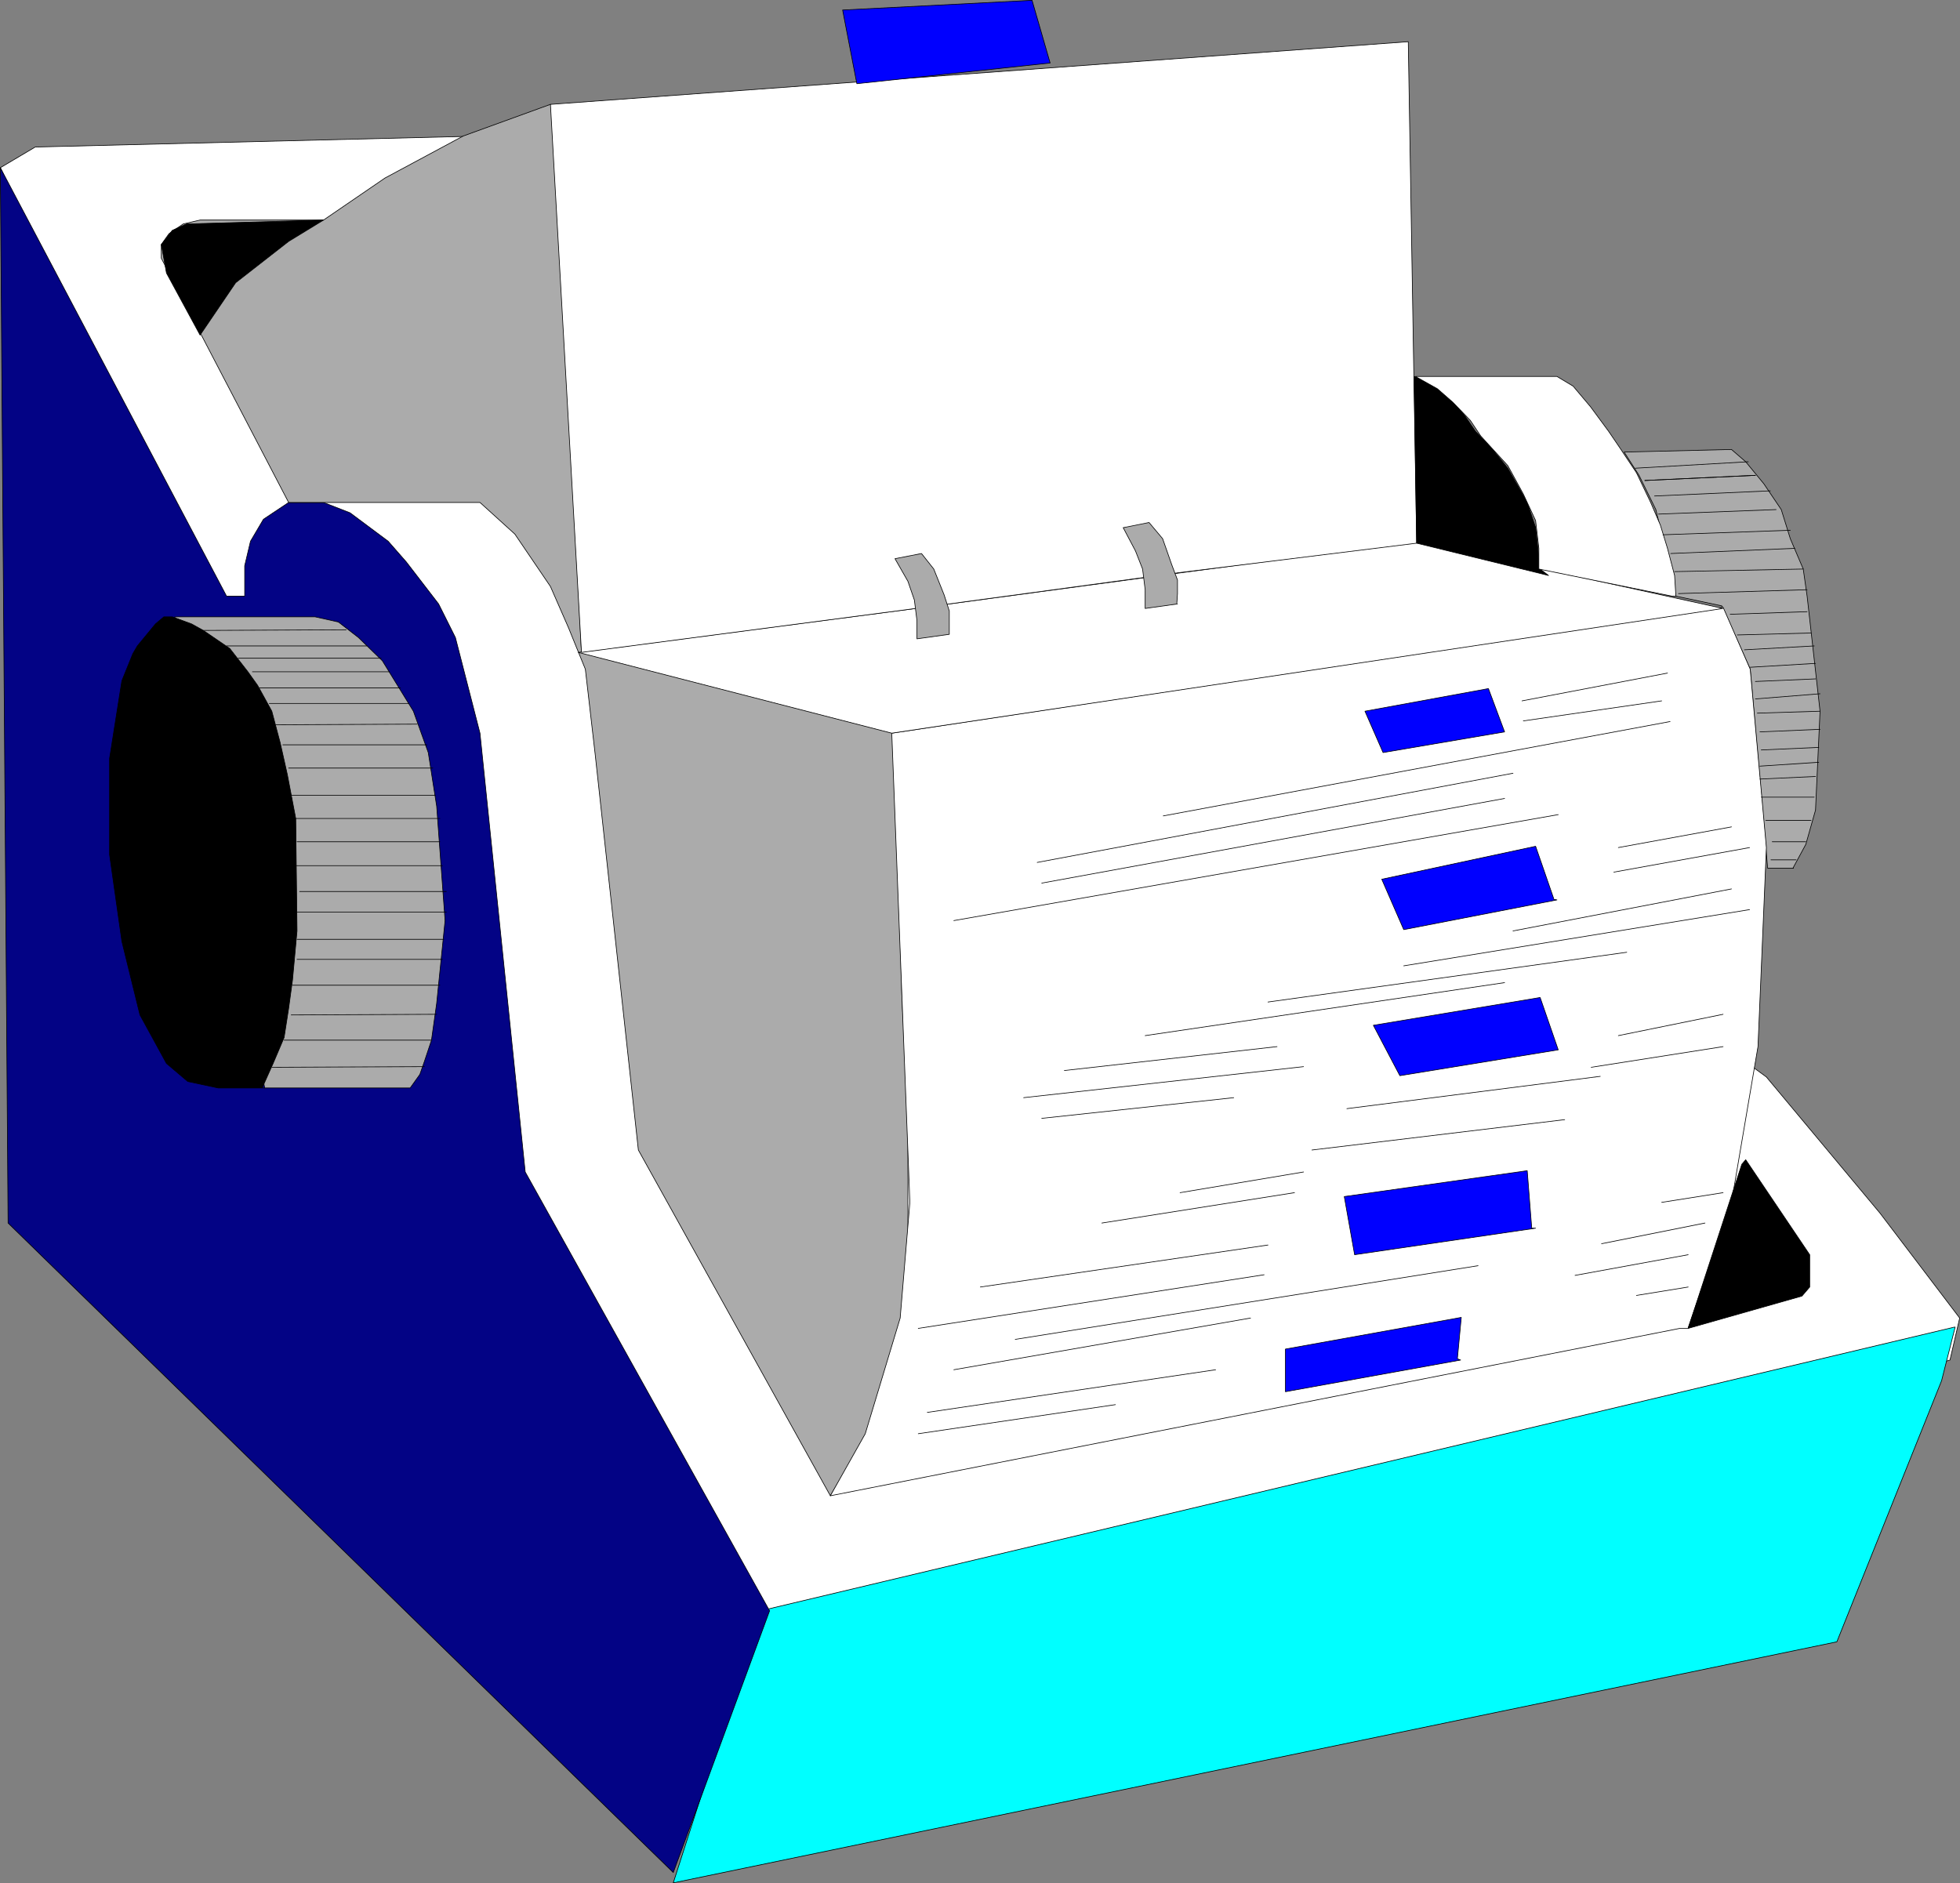
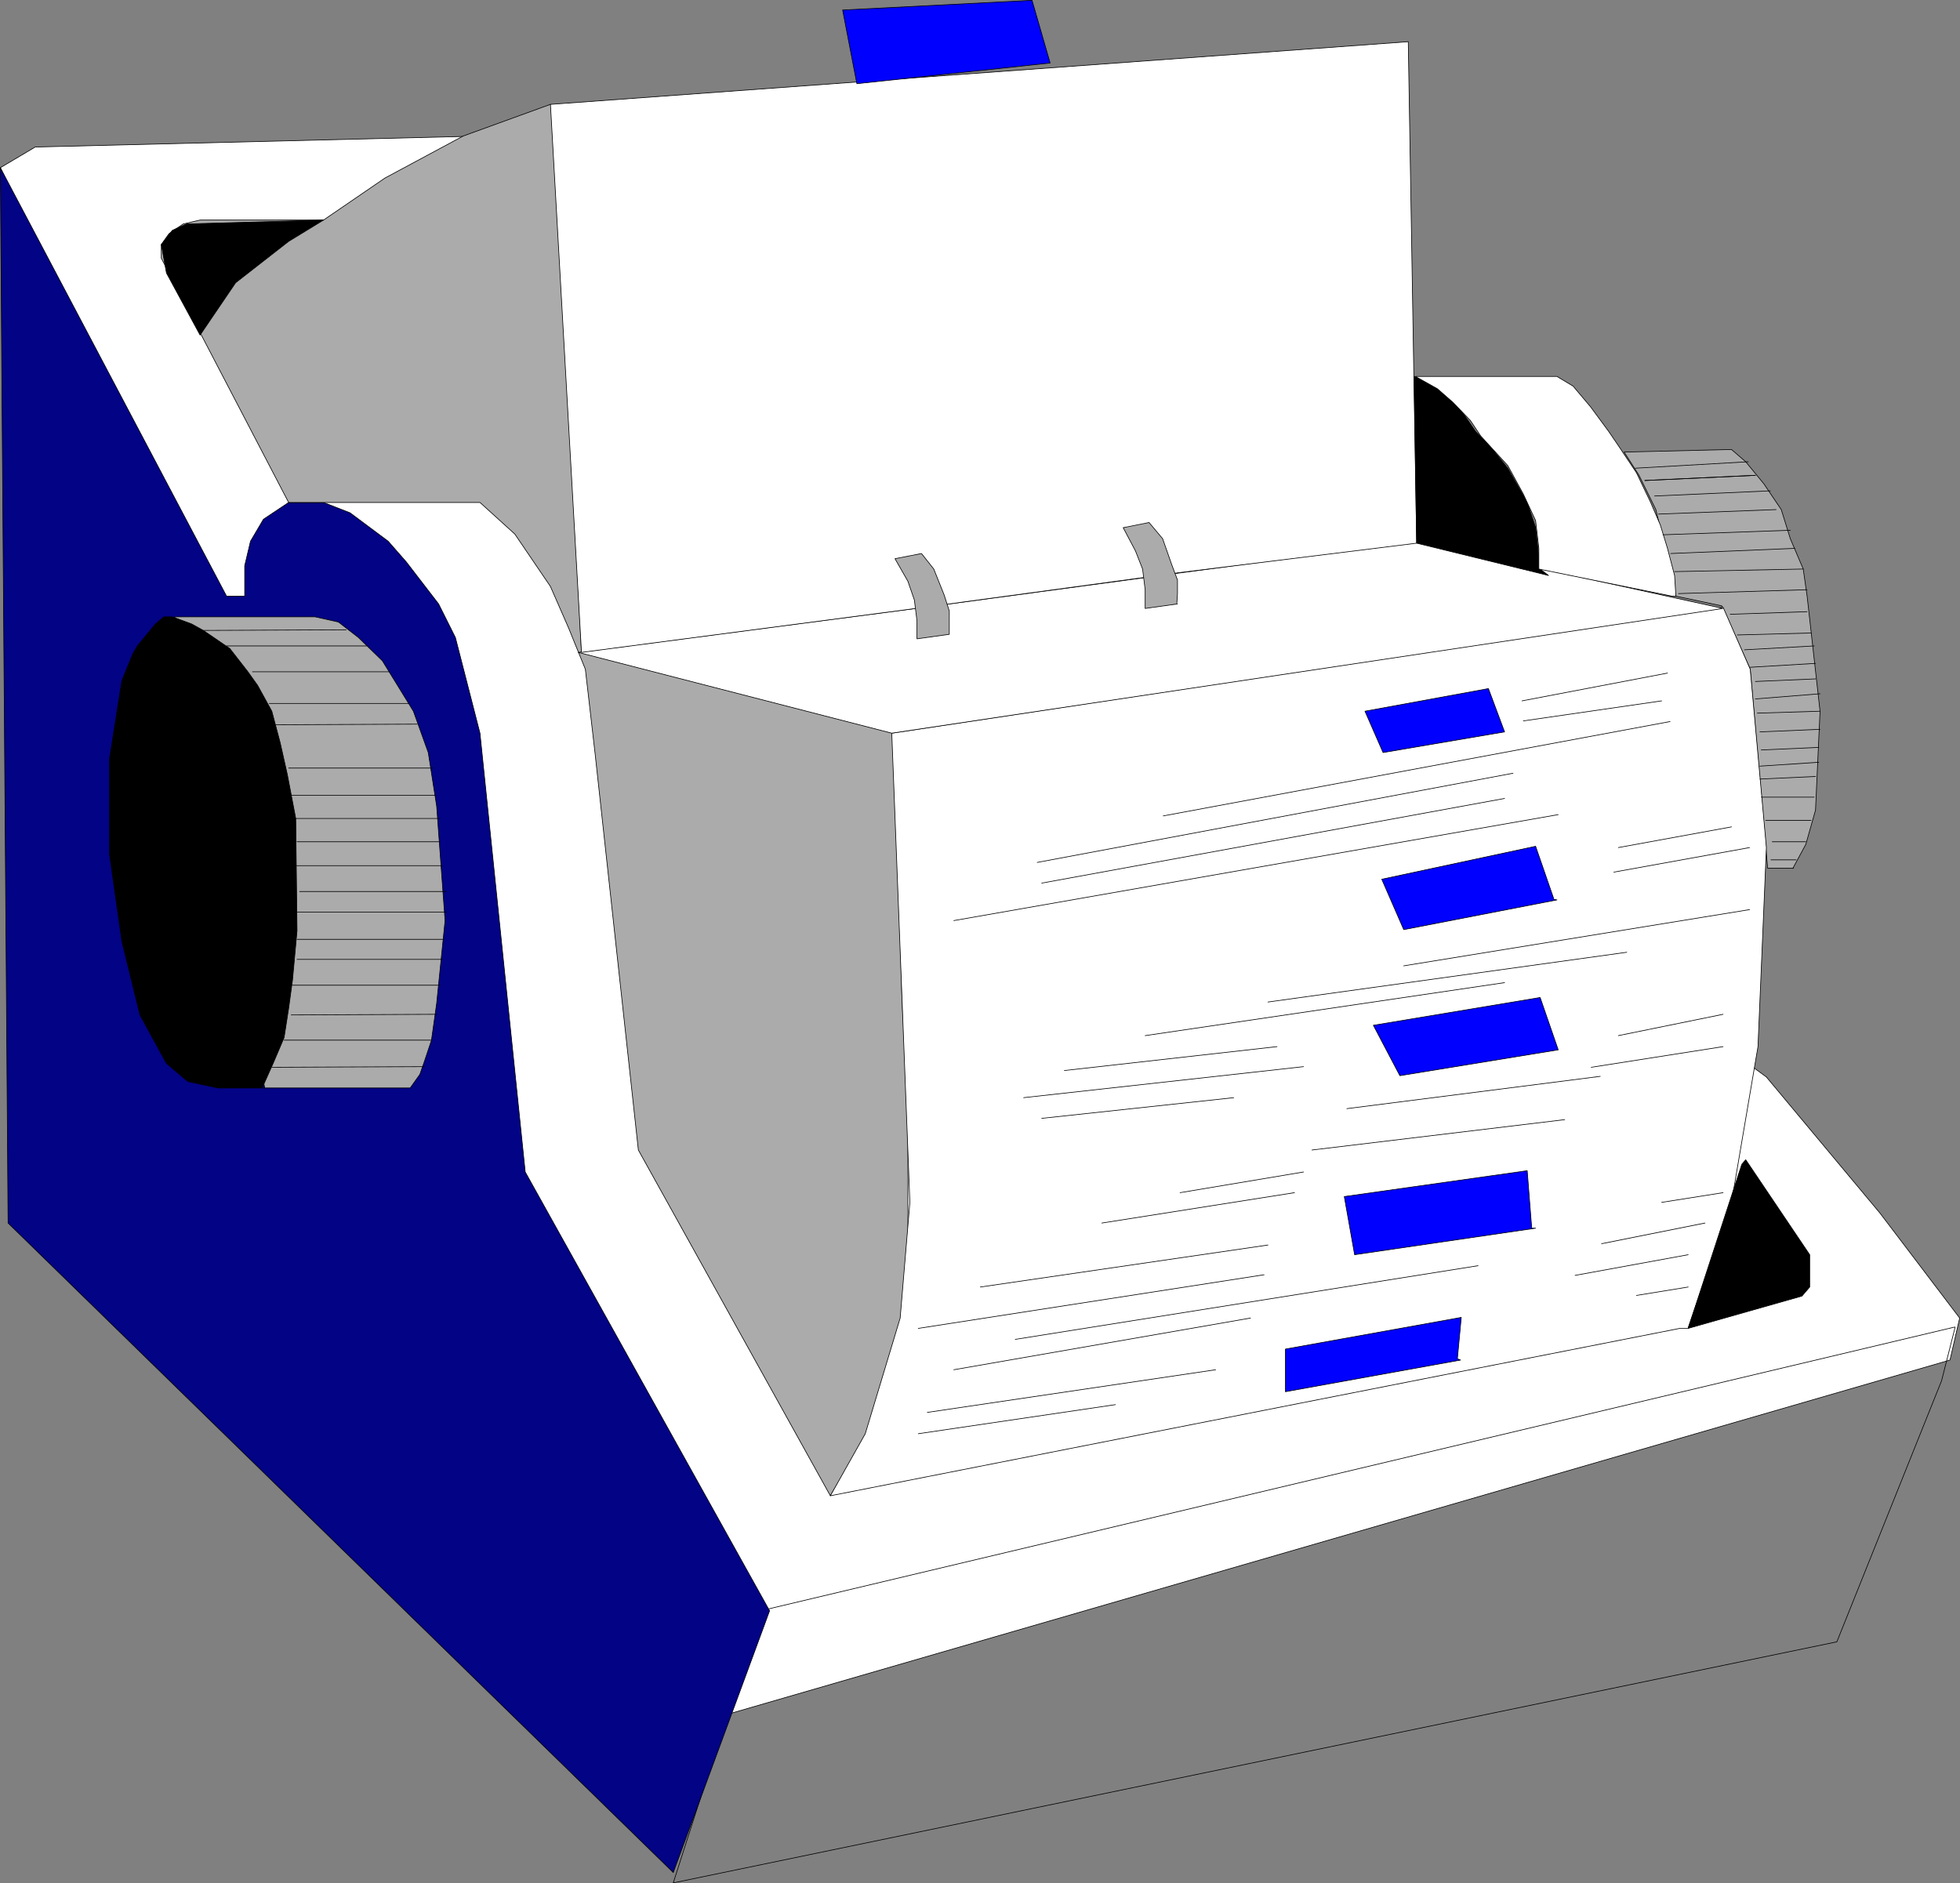
<svg xmlns="http://www.w3.org/2000/svg" xmlns:ns1="http://sodipodi.sourceforge.net/DTD/sodipodi-0.dtd" xmlns:ns2="http://www.inkscape.org/namespaces/inkscape" version="1.0" width="129.638mm" height="124.569mm" id="svg120" ns1:docname="Address File 06.wmf">
  <rect width="100%" height="100%" fill="#808080" stroke="none" />
  <ns1:namedview id="namedview120" pagecolor="#ffffff" bordercolor="#000000" borderopacity="0.25" ns2:showpageshadow="2" ns2:pageopacity="0.0" ns2:pagecheckerboard="0" ns2:deskcolor="#d1d1d1" ns2:document-units="mm" />
  <defs id="defs1">
    <pattern id="WMFhbasepattern" patternUnits="userSpaceOnUse" width="6" height="6" x="0" y="0" />
  </defs>
  <path style="fill:#ffffff;fill-opacity:1;fill-rule:evenodd;stroke:none" d="M 119.988,34.01 8.807,36.757 0.081,41.927 181.396,428.723 l 306.07,-88.701 2.424,-10.502 -19.877,-26.174 -28.442,-34.091 z" id="path1" />
  <path style="fill:none;stroke:#000000;stroke-width:0.162px;stroke-linecap:round;stroke-linejoin:round;stroke-miterlimit:4;stroke-dasharray:none;stroke-opacity:1" d="M 119.988,34.01 8.807,36.757 0.081,41.927 181.396,428.723 487.466,340.022 489.89,329.52 470.013,303.346 441.572,269.255 119.988,34.01 v 0" id="path2" />
  <path style="fill:#ababab;fill-opacity:1;fill-rule:evenodd;stroke:none" d="m 448.197,217.068 3.232,-5.978 2.424,-8.563 1.131,-24.72 -3.232,-28.759 -0.97,-6.786 -3.232,-7.594 -2.262,-7.271 -4.363,-6.463 -4.525,-5.493 -3.555,-3.07 -26.826,0.646 3.717,5.816 4.202,8.563 1.778,7.271 2.262,9.209 0.97,5.17 11.474,2.424 7.11,15.834 4.363,49.763 h 6.464 v 0 z" id="path3" />
  <path style="fill:none;stroke:#000000;stroke-width:0.162px;stroke-linecap:round;stroke-linejoin:round;stroke-miterlimit:4;stroke-dasharray:none;stroke-opacity:1" d="m 448.197,217.068 3.232,-5.978 2.424,-8.563 1.131,-24.72 -3.232,-28.759 -0.97,-6.786 -3.232,-7.594 -2.262,-7.271 -4.363,-6.463 -4.525,-5.493 -3.555,-3.07 -26.826,0.646 3.717,5.816 4.202,8.563 1.778,7.271 2.262,9.209 0.97,5.17 11.474,2.424 7.11,15.834 4.363,49.763 h 6.464 v 0" id="path4" />
-   <path style="fill:#00ffff;fill-opacity:1;fill-rule:evenodd;stroke:none" d="m 488.597,331.782 -298.475,70.929 -21.816,68.021 290.88,-60.265 26.179,-65.274 3.394,-13.41 v 0 z" id="path5" />
  <path style="fill:none;stroke:#000000;stroke-width:0.162px;stroke-linecap:round;stroke-linejoin:round;stroke-miterlimit:4;stroke-dasharray:none;stroke-opacity:1" d="m 488.597,331.782 -298.475,70.929 -21.816,68.021 290.88,-60.265 26.179,-65.274 3.394,-13.41 v 0" id="path6" />
  <path style="fill:#030385;fill-opacity:1;fill-rule:evenodd;stroke:none" d="m 192.385,402.711 -61.085,-109.705 -11.312,-109.705 -6.141,-23.912 -4.202,-8.402 -8.08,-10.502 -4.525,-5.17 -9.534,-7.109 -6.626,-2.585 h -8.726 l -6.302,4.201 -3.232,5.493 -1.454,6.14 v 7.594 H 56.641 L 0.081,41.927 2.02,305.769 168.306,468.146 Z" id="path7" />
  <path style="fill:none;stroke:#000000;stroke-width:0.162px;stroke-linecap:round;stroke-linejoin:round;stroke-miterlimit:4;stroke-dasharray:none;stroke-opacity:1" d="m 192.385,402.711 -61.085,-109.705 -11.312,-109.705 -6.141,-23.912 -4.202,-8.402 -8.08,-10.502 -4.525,-5.17 -9.534,-7.109 -6.626,-2.585 h -8.726 l -6.302,4.201 -3.232,5.493 -1.454,6.14 v 7.594 H 56.641 L 0.081,41.927 2.02,305.769 168.306,468.146 192.385,402.711 v 0" id="path8" />
  <path style="fill:#ababab;fill-opacity:1;fill-rule:evenodd;stroke:none" d="M 137.602,26.093 115.786,34.01 96.233,44.512 80.881,55.014 H 50.015 l -4.202,0.969 -3.555,2.424 -1.939,2.747 v 3.393 l 31.835,61.073 h 41.693 6.141 l 8.726,7.917 8.888,13.087 4.525,10.34 4.202,10.34 2.424,21.004 10.827,99.203 47.995,86.439 10.504,-17.449 7.434,-26.013 1.454,-22.781 v -30.537 l -1.454,-26.82 -0.808,-26.174 -1.293,-40.877 -78.053,-20.196 -6.787,-136.041 z" id="path9" />
  <path style="fill:none;stroke:#000000;stroke-width:0.162px;stroke-linecap:round;stroke-linejoin:round;stroke-miterlimit:4;stroke-dasharray:none;stroke-opacity:1" d="M 137.602,26.093 115.786,34.01 96.233,44.512 80.881,55.014 H 50.015 l -4.202,0.969 -3.555,2.424 -1.939,2.747 v 3.393 l 31.835,61.073 h 41.693 6.141 l 8.726,7.917 8.888,13.087 4.525,10.34 4.202,10.34 2.424,21.004 10.827,99.203 47.995,86.439 10.504,-17.449 7.434,-26.013 1.454,-22.781 v -30.537 l -1.454,-26.82 -0.808,-26.174 -1.293,-40.877 -78.053,-20.196 -6.787,-136.041 -0.97,-0.969 v 0" id="path10" />
  <path style="fill:#000000;fill-opacity:1;fill-rule:evenodd;stroke:none" d="m 80.881,55.014 -34.259,0.969 -3.555,1.616 -2.747,3.555 1.293,7.109 8.403,15.511 8.888,-13.087 13.251,-10.34 8.726,-5.332 z" id="path11" />
  <path style="fill:none;stroke:#000000;stroke-width:0.162px;stroke-linecap:round;stroke-linejoin:round;stroke-miterlimit:4;stroke-dasharray:none;stroke-opacity:1" d="m 80.881,55.014 -34.259,0.969 -3.555,1.616 -2.747,3.555 1.293,7.109 8.403,15.511 8.888,-13.087 13.251,-10.34 8.726,-5.332 v 0" id="path12" />
  <path style="fill:#ffffff;fill-opacity:1;fill-rule:evenodd;stroke:none" d="m 422.018,331.943 10.827,-31.344 6.626,-38.938 2.101,-49.763 -4.04,-44.593 -6.787,-15.511 -207.817,31.506 4.525,117.299 -2.424,28.921 -8.726,28.921 -8.726,15.511 212.342,-41.846 h 2.101 v 0 z" id="path13" />
  <path style="fill:none;stroke:#000000;stroke-width:0.162px;stroke-linecap:round;stroke-linejoin:round;stroke-miterlimit:4;stroke-dasharray:none;stroke-opacity:1" d="m 422.018,331.943 10.827,-31.344 6.626,-38.938 2.101,-49.763 -4.04,-44.593 -6.787,-15.511 -207.817,31.506 4.525,117.299 -2.424,28.921 -8.726,28.921 -8.726,15.511 212.342,-41.846 h 2.101 v 0" id="path14" />
  <path style="fill:#ffffff;fill-opacity:1;fill-rule:evenodd;stroke:none" d="m 228.906,152.117 -84.355,10.987 78.376,20.196 207.817,-31.183 -76.598,-16.803 -59.146,7.917 z" id="path15" />
  <path style="fill:none;stroke:#000000;stroke-width:0.162px;stroke-linecap:round;stroke-linejoin:round;stroke-miterlimit:4;stroke-dasharray:none;stroke-opacity:1" d="m 228.906,152.117 -84.355,10.987 78.376,20.196 207.817,-31.183 -76.598,-16.803 -59.146,7.917 -66.094,8.886 v 0" id="path16" />
  <path style="fill:#ffffff;fill-opacity:1;fill-rule:evenodd;stroke:none" d="m 294.192,143.231 59.954,-7.432 -2.101,-125.377 -214.443,15.672 7.757,137.01 83.547,-10.987 65.448,-8.886 v 0 z" id="path17" />
  <path style="fill:none;stroke:#000000;stroke-width:0.162px;stroke-linecap:round;stroke-linejoin:round;stroke-miterlimit:4;stroke-dasharray:none;stroke-opacity:1" d="m 294.192,143.231 59.954,-7.432 -2.101,-125.377 -214.443,15.672 7.757,137.01 83.547,-10.987 65.448,-8.886 v 0" id="path18" />
  <path style="fill:#000000;fill-opacity:1;fill-rule:evenodd;stroke:none" d="m 385.012,142.261 -1.131,-10.34 -2.101,-6.301 -4.848,-8.563 -4.202,-5.17 -3.878,-4.039 -4.525,-6.624 -6.626,-5.332 -4.202,-1.777 0.646,41.685 32.966,8.078 -2.101,-1.616 z" id="path19" />
  <path style="fill:none;stroke:#000000;stroke-width:0.162px;stroke-linecap:round;stroke-linejoin:round;stroke-miterlimit:4;stroke-dasharray:none;stroke-opacity:1" d="m 385.012,142.261 -1.131,-10.34 -2.101,-6.301 -4.848,-8.563 -4.202,-5.17 -3.878,-4.039 -4.525,-6.624 -6.626,-5.332 -4.202,-1.777 0.646,41.685 32.966,8.078 -2.101,-1.616 v 0" id="path20" />
  <path style="fill:#ffffff;fill-opacity:1;fill-rule:evenodd;stroke:none" d="m 418.948,149.047 -0.323,-5.17 -1.778,-6.786 -1.778,-5.816 -2.424,-5.655 -3.555,-7.432 -4.202,-6.301 -2.747,-4.039 -4.525,-6.14 -4.363,-5.17 -4.04,-2.424 H 353.823 l 5.494,3.07 3.878,3.393 4.363,4.524 2.586,3.878 6.787,7.432 3.878,7.109 3.07,6.624 0.808,6.947 v 5.17 l 33.29,6.786 z" id="path21" />
  <path style="fill:none;stroke:#000000;stroke-width:0.162px;stroke-linecap:round;stroke-linejoin:round;stroke-miterlimit:4;stroke-dasharray:none;stroke-opacity:1" d="m 418.948,149.047 -0.323,-5.17 -1.778,-6.786 -1.778,-5.816 -2.424,-5.655 -3.555,-7.432 -4.202,-6.301 -2.747,-4.039 -4.525,-6.14 -4.363,-5.17 -4.04,-2.424 H 353.823 l 5.494,3.07 3.878,3.393 4.363,4.524 2.586,3.878 6.787,7.432 3.878,7.109 3.07,6.624 0.808,6.947 v 5.17 l 33.29,6.786 h 0.97 v 0" id="path22" />
  <path style="fill:#000000;fill-opacity:1;fill-rule:evenodd;stroke:none" d="m 435.431,291.066 -13.413,41.039 28.442,-8.078 1.939,-2.262 v -8.078 l -15.998,-23.751 z" id="path23" />
  <path style="fill:none;stroke:#000000;stroke-width:0.162px;stroke-linecap:round;stroke-linejoin:round;stroke-miterlimit:4;stroke-dasharray:none;stroke-opacity:1" d="m 435.431,291.066 -13.413,41.039 28.442,-8.078 1.939,-2.262 v -8.078 l -15.998,-23.751 -0.97,1.131 v 0" id="path24" />
  <path style="fill:none;stroke:#000000;stroke-width:0.162px;stroke-linecap:round;stroke-linejoin:round;stroke-miterlimit:4;stroke-dasharray:none;stroke-opacity:1" d="m 416.847,168.274 -36.36,6.947" id="path25" />
  <path style="fill:none;stroke:#000000;stroke-width:0.162px;stroke-linecap:round;stroke-linejoin:round;stroke-miterlimit:4;stroke-dasharray:none;stroke-opacity:1" d="m 415.392,175.222 -34.582,5.009" id="path26" />
  <path style="fill:none;stroke:#000000;stroke-width:0.162px;stroke-linecap:round;stroke-linejoin:round;stroke-miterlimit:4;stroke-dasharray:none;stroke-opacity:1" d="M 417.493,180.392 290.799,203.981" id="path27" />
  <path style="fill:none;stroke:#000000;stroke-width:0.162px;stroke-linecap:round;stroke-linejoin:round;stroke-miterlimit:4;stroke-dasharray:none;stroke-opacity:1" d="M 378.224,193.317 259.287,215.614" id="path28" />
  <path style="fill:none;stroke:#000000;stroke-width:0.162px;stroke-linecap:round;stroke-linejoin:round;stroke-miterlimit:4;stroke-dasharray:none;stroke-opacity:1" d="M 376.124,199.618 260.418,220.784" id="path29" />
  <path style="fill:none;stroke:#000000;stroke-width:0.162px;stroke-linecap:round;stroke-linejoin:round;stroke-miterlimit:4;stroke-dasharray:none;stroke-opacity:1" d="M 389.536,203.658 238.441,230.155" id="path30" />
  <path style="fill:none;stroke:#000000;stroke-width:0.162px;stroke-linecap:round;stroke-linejoin:round;stroke-miterlimit:4;stroke-dasharray:none;stroke-opacity:1" d="m 432.845,206.727 -28.28,5.17" id="path31" />
  <path style="fill:none;stroke:#000000;stroke-width:0.162px;stroke-linecap:round;stroke-linejoin:round;stroke-miterlimit:4;stroke-dasharray:none;stroke-opacity:1" d="m 437.37,211.898 -33.936,6.14" id="path32" />
-   <path style="fill:none;stroke:#000000;stroke-width:0.162px;stroke-linecap:round;stroke-linejoin:round;stroke-miterlimit:4;stroke-dasharray:none;stroke-opacity:1" d="m 432.845,222.238 -54.621,10.502" id="path33" />
  <path style="fill:none;stroke:#000000;stroke-width:0.162px;stroke-linecap:round;stroke-linejoin:round;stroke-miterlimit:4;stroke-dasharray:none;stroke-opacity:1" d="M 437.37,227.408 350.914,241.465" id="path34" />
  <path style="fill:none;stroke:#000000;stroke-width:0.162px;stroke-linecap:round;stroke-linejoin:round;stroke-miterlimit:4;stroke-dasharray:none;stroke-opacity:1" d="m 406.666,238.072 -89.688,12.441" id="path35" />
  <path style="fill:none;stroke:#000000;stroke-width:0.162px;stroke-linecap:round;stroke-linejoin:round;stroke-miterlimit:4;stroke-dasharray:none;stroke-opacity:1" d="m 376.124,245.666 -89.849,13.249" id="path36" />
  <path style="fill:none;stroke:#000000;stroke-width:0.162px;stroke-linecap:round;stroke-linejoin:round;stroke-miterlimit:4;stroke-dasharray:none;stroke-opacity:1" d="m 319.24,261.661 -53.166,5.978" id="path37" />
  <path style="fill:none;stroke:#000000;stroke-width:0.162px;stroke-linecap:round;stroke-linejoin:round;stroke-miterlimit:4;stroke-dasharray:none;stroke-opacity:1" d="m 325.866,266.67 -69.973,7.755" id="path38" />
  <path style="fill:none;stroke:#000000;stroke-width:0.162px;stroke-linecap:round;stroke-linejoin:round;stroke-miterlimit:4;stroke-dasharray:none;stroke-opacity:1" d="m 308.413,274.425 -47.995,5.17" id="path39" />
  <path style="fill:none;stroke:#000000;stroke-width:0.162px;stroke-linecap:round;stroke-linejoin:round;stroke-miterlimit:4;stroke-dasharray:none;stroke-opacity:1" d="m 430.744,253.582 -26.179,5.332" id="path40" />
  <path style="fill:none;stroke:#000000;stroke-width:0.162px;stroke-linecap:round;stroke-linejoin:round;stroke-miterlimit:4;stroke-dasharray:none;stroke-opacity:1" d="m 430.744,261.661 -32.966,5.17" id="path41" />
  <path style="fill:none;stroke:#000000;stroke-width:0.162px;stroke-linecap:round;stroke-linejoin:round;stroke-miterlimit:4;stroke-dasharray:none;stroke-opacity:1" d="m 400.04,269.093 -63.347,8.078" id="path42" />
  <path style="fill:none;stroke:#000000;stroke-width:0.162px;stroke-linecap:round;stroke-linejoin:round;stroke-miterlimit:4;stroke-dasharray:none;stroke-opacity:1" d="m 391.152,279.918 -63.186,7.594" id="path43" />
  <path style="fill:none;stroke:#000000;stroke-width:0.162px;stroke-linecap:round;stroke-linejoin:round;stroke-miterlimit:4;stroke-dasharray:none;stroke-opacity:1" d="m 325.866,293.005 -30.866,5.17" id="path44" />
  <path style="fill:none;stroke:#000000;stroke-width:0.162px;stroke-linecap:round;stroke-linejoin:round;stroke-miterlimit:4;stroke-dasharray:none;stroke-opacity:1" d="m 323.604,298.175 -48.157,7.594" id="path45" />
  <path style="fill:none;stroke:#000000;stroke-width:0.162px;stroke-linecap:round;stroke-linejoin:round;stroke-miterlimit:4;stroke-dasharray:none;stroke-opacity:1" d="m 316.978,311.263 -71.912,10.502" id="path46" />
  <path style="fill:none;stroke:#000000;stroke-width:0.162px;stroke-linecap:round;stroke-linejoin:round;stroke-miterlimit:4;stroke-dasharray:none;stroke-opacity:1" d="m 316.008,318.695 -86.456,13.41" id="path47" />
  <path style="fill:none;stroke:#000000;stroke-width:0.162px;stroke-linecap:round;stroke-linejoin:round;stroke-miterlimit:4;stroke-dasharray:none;stroke-opacity:1" d="M 369.498,316.433 253.793,334.852" id="path48" />
  <path style="fill:none;stroke:#000000;stroke-width:0.162px;stroke-linecap:round;stroke-linejoin:round;stroke-miterlimit:4;stroke-dasharray:none;stroke-opacity:1" d="m 312.615,329.52 -74.174,12.926" id="path49" />
  <path style="fill:none;stroke:#000000;stroke-width:0.162px;stroke-linecap:round;stroke-linejoin:round;stroke-miterlimit:4;stroke-dasharray:none;stroke-opacity:1" d="m 303.888,342.445 -72.074,10.664" id="path50" />
  <path style="fill:none;stroke:#000000;stroke-width:0.162px;stroke-linecap:round;stroke-linejoin:round;stroke-miterlimit:4;stroke-dasharray:none;stroke-opacity:1" d="m 278.84,351.17 -49.288,7.271" id="path51" />
  <path style="fill:none;stroke:#000000;stroke-width:0.162px;stroke-linecap:round;stroke-linejoin:round;stroke-miterlimit:4;stroke-dasharray:none;stroke-opacity:1" d="m 430.744,298.175 -15.352,2.424" id="path52" />
  <path style="fill:none;stroke:#000000;stroke-width:0.162px;stroke-linecap:round;stroke-linejoin:round;stroke-miterlimit:4;stroke-dasharray:none;stroke-opacity:1" d="m 426.22,305.769 -25.856,5.17" id="path53" />
  <path style="fill:none;stroke:#000000;stroke-width:0.162px;stroke-linecap:round;stroke-linejoin:round;stroke-miterlimit:4;stroke-dasharray:none;stroke-opacity:1" d="m 422.018,313.686 -28.28,5.17" id="path54" />
  <path style="fill:none;stroke:#000000;stroke-width:0.162px;stroke-linecap:round;stroke-linejoin:round;stroke-miterlimit:4;stroke-dasharray:none;stroke-opacity:1" d="m 422.018,321.765 -12.928,2.1" id="path55" />
  <path style="fill:#0000ff;fill-opacity:1;fill-rule:evenodd;stroke:none" d="m 376.124,182.977 -4.04,-10.825 -30.866,5.655 4.525,10.34 z" id="path56" />
  <path style="fill:none;stroke:#000000;stroke-width:0.162px;stroke-linecap:round;stroke-linejoin:round;stroke-miterlimit:4;stroke-dasharray:none;stroke-opacity:1" d="m 376.124,182.977 -4.04,-10.825 -30.866,5.655 4.525,10.34 30.381,-5.17 v 0" id="path57" />
  <path style="fill:#0000ff;fill-opacity:1;fill-rule:evenodd;stroke:none" d="m 388.405,224.662 -4.525,-13.087 -38.461,8.24 5.494,12.602 38.299,-7.432 -0.808,-0.162 v 0 z" id="path58" />
  <path style="fill:none;stroke:#000000;stroke-width:0.162px;stroke-linecap:round;stroke-linejoin:round;stroke-miterlimit:4;stroke-dasharray:none;stroke-opacity:1" d="m 388.405,224.662 -4.525,-13.087 -38.461,8.24 5.494,12.602 38.299,-7.432 -0.808,-0.162 v 0" id="path59" />
  <path style="fill:#0000ff;fill-opacity:1;fill-rule:evenodd;stroke:none" d="m 389.536,262.469 -4.525,-13.087 -41.693,6.947 6.626,12.602 39.592,-6.463 z" id="path60" />
  <path style="fill:none;stroke:#000000;stroke-width:0.162px;stroke-linecap:round;stroke-linejoin:round;stroke-miterlimit:4;stroke-dasharray:none;stroke-opacity:1" d="m 389.536,262.469 -4.525,-13.087 -41.693,6.947 6.626,12.602 39.592,-6.463 v 0" id="path61" />
  <path style="fill:#0000ff;fill-opacity:1;fill-rule:evenodd;stroke:none" d="m 382.911,307.062 -1.131,-14.38 -45.733,6.463 2.586,14.541 45.248,-6.624 z" id="path62" />
  <path style="fill:none;stroke:#000000;stroke-width:0.162px;stroke-linecap:round;stroke-linejoin:round;stroke-miterlimit:4;stroke-dasharray:none;stroke-opacity:1" d="m 382.911,307.062 -1.131,-14.38 -45.733,6.463 2.586,14.541 45.248,-6.624 h -0.97 v 0" id="path63" />
  <path style="fill:#0000ff;fill-opacity:1;fill-rule:evenodd;stroke:none" d="m 364.327,339.699 0.97,-10.34 -43.955,7.917 v 10.664 l 43.794,-7.917 z" id="path64" />
  <path style="fill:none;stroke:#000000;stroke-width:0.162px;stroke-linecap:round;stroke-linejoin:round;stroke-miterlimit:4;stroke-dasharray:none;stroke-opacity:1" d="m 364.327,339.699 0.97,-10.34 -43.955,7.917 v 10.664 l 43.794,-7.917 -0.808,-0.323 v 0" id="path65" />
  <path style="fill:#0000ff;fill-opacity:1;fill-rule:evenodd;stroke:none" d="M 262.519,15.753 257.994,0.081 210.645,2.504 214.201,20.923 262.519,15.753 Z" id="path66" />
  <path style="fill:none;stroke:#000000;stroke-width:0.162px;stroke-linecap:round;stroke-linejoin:round;stroke-miterlimit:4;stroke-dasharray:none;stroke-opacity:1" d="m 262.519,15.753 -4.525,-15.672 -47.349,2.424 3.555,18.419 48.318,-5.17 v 0" id="path67" />
  <path style="fill:none;stroke:#000000;stroke-width:0.162px;stroke-linecap:round;stroke-linejoin:round;stroke-miterlimit:4;stroke-dasharray:none;stroke-opacity:1" d="m 454.984,182.331 -15.029,0.646" id="path68" />
  <path style="fill:none;stroke:#000000;stroke-width:0.162px;stroke-linecap:round;stroke-linejoin:round;stroke-miterlimit:4;stroke-dasharray:none;stroke-opacity:1" d="m 453.853,165.851 -16.322,0.969" id="path69" />
  <path style="fill:none;stroke:#000000;stroke-width:0.162px;stroke-linecap:round;stroke-linejoin:round;stroke-miterlimit:4;stroke-dasharray:none;stroke-opacity:1" d="m 453.853,169.728 -15.029,0.646" id="path70" />
  <path style="fill:#ababab;fill-opacity:1;fill-rule:evenodd;stroke:none" d="m 294.192,150.825 0.162,-2.424 v -3.393 l -1.454,-3.878 -2.262,-6.463 -3.394,-4.039 -6.464,1.293 3.07,5.816 1.778,4.524 0.646,5.17 v 4.686 l 8.08,-1.131 v 0 z" id="path71" />
  <path style="fill:none;stroke:#000000;stroke-width:0.162px;stroke-linecap:round;stroke-linejoin:round;stroke-miterlimit:4;stroke-dasharray:none;stroke-opacity:1" d="m 294.192,150.825 0.162,-2.424 v -3.393 l -1.454,-3.878 -2.262,-6.463 -3.394,-4.039 -6.464,1.293 3.07,5.816 1.778,4.524 0.646,5.17 v 4.686 l 8.08,-1.131 v 0" id="path72" />
  <path style="fill:#ababab;fill-opacity:1;fill-rule:evenodd;stroke:none" d="m 237.309,158.58 v -2.585 -3.231 l -1.293,-4.039 -2.586,-6.463 -3.07,-3.878 -6.626,1.293 3.232,5.655 1.616,4.686 0.646,5.17 v 4.524 l 8.08,-1.131 z" id="path73" />
  <path style="fill:none;stroke:#000000;stroke-width:0.162px;stroke-linecap:round;stroke-linejoin:round;stroke-miterlimit:4;stroke-dasharray:none;stroke-opacity:1" d="m 237.309,158.58 v -2.585 -3.231 l -1.293,-4.039 -2.586,-6.463 -3.07,-3.878 -6.626,1.293 3.232,5.655 1.616,4.686 0.646,5.17 v 4.524 l 8.08,-1.131 v 0" id="path74" />
  <path style="fill:none;stroke:#000000;stroke-width:0.162px;stroke-linecap:round;stroke-linejoin:round;stroke-miterlimit:4;stroke-dasharray:none;stroke-opacity:1" d="m 437.047,115.441 -28.28,1.616" id="path75" />
  <path style="fill:none;stroke:#000000;stroke-width:0.162px;stroke-linecap:round;stroke-linejoin:round;stroke-miterlimit:4;stroke-dasharray:none;stroke-opacity:1" d="m 438.824,118.834 -27.634,1.293" id="path76" />
  <path style="fill:none;stroke:#000000;stroke-width:0.162px;stroke-linecap:round;stroke-linejoin:round;stroke-miterlimit:4;stroke-dasharray:none;stroke-opacity:1" d="m 438.824,118.834 -27.634,1.293" id="path77" />
  <path style="fill:none;stroke:#000000;stroke-width:0.162px;stroke-linecap:round;stroke-linejoin:round;stroke-miterlimit:4;stroke-dasharray:none;stroke-opacity:1" d="m 442.541,122.712 -28.926,1.293" id="path78" />
  <path style="fill:none;stroke:#000000;stroke-width:0.162px;stroke-linecap:round;stroke-linejoin:round;stroke-miterlimit:4;stroke-dasharray:none;stroke-opacity:1" d="m 443.995,127.397 -29.411,1.131" id="path79" />
  <path style="fill:none;stroke:#000000;stroke-width:0.162px;stroke-linecap:round;stroke-linejoin:round;stroke-miterlimit:4;stroke-dasharray:none;stroke-opacity:1" d="m 447.551,132.567 -31.835,1.131" id="path80" />
  <path style="fill:none;stroke:#000000;stroke-width:0.162px;stroke-linecap:round;stroke-linejoin:round;stroke-miterlimit:4;stroke-dasharray:none;stroke-opacity:1" d="m 448.682,137.091 -31.027,1.293" id="path81" />
  <path style="fill:none;stroke:#000000;stroke-width:0.162px;stroke-linecap:round;stroke-linejoin:round;stroke-miterlimit:4;stroke-dasharray:none;stroke-opacity:1" d="m 450.783,142.261 -32.158,0.646" id="path82" />
  <path style="fill:none;stroke:#000000;stroke-width:0.162px;stroke-linecap:round;stroke-linejoin:round;stroke-miterlimit:4;stroke-dasharray:none;stroke-opacity:1" d="m 451.752,147.432 -32.158,0.969" id="path83" />
  <path style="fill:none;stroke:#000000;stroke-width:0.162px;stroke-linecap:round;stroke-linejoin:round;stroke-miterlimit:4;stroke-dasharray:none;stroke-opacity:1" d="m 451.752,152.925 -19.23,0.646" id="path84" />
  <path style="fill:none;stroke:#000000;stroke-width:0.162px;stroke-linecap:round;stroke-linejoin:round;stroke-miterlimit:4;stroke-dasharray:none;stroke-opacity:1" d="m 452.722,158.257 -18.422,0.485" id="path85" />
  <path style="fill:none;stroke:#000000;stroke-width:0.162px;stroke-linecap:round;stroke-linejoin:round;stroke-miterlimit:4;stroke-dasharray:none;stroke-opacity:1" d="m 453.53,161.488 -17.453,0.969" id="path86" />
  <path style="fill:none;stroke:#000000;stroke-width:0.162px;stroke-linecap:round;stroke-linejoin:round;stroke-miterlimit:4;stroke-dasharray:none;stroke-opacity:1" d="m 454.984,173.444 -16.16,1.293" id="path87" />
  <path style="fill:none;stroke:#000000;stroke-width:0.162px;stroke-linecap:round;stroke-linejoin:round;stroke-miterlimit:4;stroke-dasharray:none;stroke-opacity:1" d="m 454.984,177.807 -15.675,0.485" id="path88" />
  <path style="fill:none;stroke:#000000;stroke-width:0.162px;stroke-linecap:round;stroke-linejoin:round;stroke-miterlimit:4;stroke-dasharray:none;stroke-opacity:1" d="m 454.661,190.571 -14.706,0.969" id="path89" />
  <path style="fill:none;stroke:#000000;stroke-width:0.162px;stroke-linecap:round;stroke-linejoin:round;stroke-miterlimit:4;stroke-dasharray:none;stroke-opacity:1" d="m 454.661,186.854 -14.382,0.646" id="path90" />
  <path style="fill:none;stroke:#000000;stroke-width:0.162px;stroke-linecap:round;stroke-linejoin:round;stroke-miterlimit:4;stroke-dasharray:none;stroke-opacity:1" d="m 453.853,194.125 -13.898,0.646" id="path91" />
  <path style="fill:none;stroke:#000000;stroke-width:0.162px;stroke-linecap:round;stroke-linejoin:round;stroke-miterlimit:4;stroke-dasharray:none;stroke-opacity:1" d="M 453.53,199.295 H 440.279" id="path92" />
  <path style="fill:none;stroke:#000000;stroke-width:0.162px;stroke-linecap:round;stroke-linejoin:round;stroke-miterlimit:4;stroke-dasharray:none;stroke-opacity:1" d="M 452.722,205.112 H 441.41" id="path93" />
  <path style="fill:none;stroke:#000000;stroke-width:0.162px;stroke-linecap:round;stroke-linejoin:round;stroke-miterlimit:4;stroke-dasharray:none;stroke-opacity:1" d="M 451.429,210.444 H 443.026" id="path94" />
  <path style="fill:none;stroke:#000000;stroke-width:0.162px;stroke-linecap:round;stroke-linejoin:round;stroke-miterlimit:4;stroke-dasharray:none;stroke-opacity:1" d="M 449.005,214.967 H 442.703" id="path95" />
  <path style="fill:#ababab;fill-opacity:1;fill-rule:evenodd;stroke:none" d="m 66.175,272.001 h 36.36 l 2.424,-3.393 1.131,-3.231 1.778,-5.332 1.293,-9.209 2.101,-20.681 -2.101,-28.598 -2.101,-13.41 -3.717,-10.34 -7.757,-12.602 -5.979,-5.816 -5.01,-3.878 -5.818,-1.293 h -35.067 l 22.462,117.784 z" id="path96" />
  <path style="fill:none;stroke:#000000;stroke-width:0.162px;stroke-linecap:round;stroke-linejoin:round;stroke-miterlimit:4;stroke-dasharray:none;stroke-opacity:1" d="m 66.175,272.001 h 36.36 l 2.424,-3.393 1.131,-3.231 1.778,-5.332 1.293,-9.209 2.101,-20.681 -2.101,-28.598 -2.101,-13.41 -3.717,-10.34 -7.757,-12.602 -5.979,-5.816 -5.01,-3.878 -5.818,-1.293 h -35.067 l 22.462,117.784 v 0" id="path97" />
  <path style="fill:#000000;fill-opacity:1;fill-rule:evenodd;stroke:none" d="m 65.529,272.001 2.747,-6.14 2.747,-6.463 1.131,-7.271 0.97,-7.109 1.131,-12.279 -0.323,-28.113 -2.101,-10.987 -1.778,-7.917 -2.101,-7.917 -3.555,-6.463 -2.424,-3.393 -4.525,-5.816 -6.626,-4.524 -2.909,-1.616 -4.848,-1.777 h -2.101 l -2.101,1.777 -4.525,5.493 -1.131,1.939 -2.747,6.786 -3.07,19.388 v 24.074 l 3.07,21.65 4.525,18.419 6.626,12.118 5.333,4.524 7.595,1.616 h 11.635 -0.646 z" id="path98" />
  <path style="fill:none;stroke:#000000;stroke-width:0.162px;stroke-linecap:round;stroke-linejoin:round;stroke-miterlimit:4;stroke-dasharray:none;stroke-opacity:1" d="m 65.529,272.001 2.747,-6.14 2.747,-6.463 1.131,-7.271 0.97,-7.109 1.131,-12.279 -0.323,-28.113 -2.101,-10.987 -1.778,-7.917 -2.101,-7.917 -3.555,-6.463 -2.424,-3.393 -4.525,-5.816 -6.626,-4.524 -2.909,-1.616 -4.848,-1.777 h -2.101 l -2.101,1.777 -4.525,5.493 -1.131,1.939 -2.747,6.786 -3.07,19.388 v 24.074 l 3.07,21.65 4.525,18.419 6.626,12.118 5.333,4.524 7.595,1.616 h 11.635 -0.646 v 0" id="path99" />
  <path style="fill:none;stroke:#000000;stroke-width:0.162px;stroke-linecap:round;stroke-linejoin:round;stroke-miterlimit:4;stroke-dasharray:none;stroke-opacity:1" d="m 86.537,157.449 -35.714,0.162" id="path100" />
  <path style="fill:none;stroke:#000000;stroke-width:0.162px;stroke-linecap:round;stroke-linejoin:round;stroke-miterlimit:4;stroke-dasharray:none;stroke-opacity:1" d="M 91.708,161.488 H 56.641" id="path101" />
-   <path style="fill:none;stroke:#000000;stroke-width:0.162px;stroke-linecap:round;stroke-linejoin:round;stroke-miterlimit:4;stroke-dasharray:none;stroke-opacity:1" d="M 95.263,164.558 H 59.55" id="path102" />
  <path style="fill:none;stroke:#000000;stroke-width:0.162px;stroke-linecap:round;stroke-linejoin:round;stroke-miterlimit:4;stroke-dasharray:none;stroke-opacity:1" d="M 97.364,167.951 H 63.105" id="path103" />
-   <path style="fill:none;stroke:#000000;stroke-width:0.162px;stroke-linecap:round;stroke-linejoin:round;stroke-miterlimit:4;stroke-dasharray:none;stroke-opacity:1" d="M 100.111,171.99 H 64.398" id="path104" />
  <path style="fill:none;stroke:#000000;stroke-width:0.162px;stroke-linecap:round;stroke-linejoin:round;stroke-miterlimit:4;stroke-dasharray:none;stroke-opacity:1" d="M 102.212,175.868 H 67.306" id="path105" />
  <path style="fill:none;stroke:#000000;stroke-width:0.162px;stroke-linecap:round;stroke-linejoin:round;stroke-miterlimit:4;stroke-dasharray:none;stroke-opacity:1" d="m 104.313,181.038 -35.39,0.162" id="path106" />
-   <path style="fill:none;stroke:#000000;stroke-width:0.162px;stroke-linecap:round;stroke-linejoin:round;stroke-miterlimit:4;stroke-dasharray:none;stroke-opacity:1" d="M 106.737,186.208 H 70.7" id="path107" />
  <path style="fill:none;stroke:#000000;stroke-width:0.162px;stroke-linecap:round;stroke-linejoin:round;stroke-miterlimit:4;stroke-dasharray:none;stroke-opacity:1" d="M 108.191,192.025 H 72.154" id="path108" />
  <path style="fill:none;stroke:#000000;stroke-width:0.162px;stroke-linecap:round;stroke-linejoin:round;stroke-miterlimit:4;stroke-dasharray:none;stroke-opacity:1" d="M 108.837,198.811 H 72.801" id="path109" />
  <path style="fill:none;stroke:#000000;stroke-width:0.162px;stroke-linecap:round;stroke-linejoin:round;stroke-miterlimit:4;stroke-dasharray:none;stroke-opacity:1" d="M 109.969,204.627 H 73.932" id="path110" />
  <path style="fill:none;stroke:#000000;stroke-width:0.162px;stroke-linecap:round;stroke-linejoin:round;stroke-miterlimit:4;stroke-dasharray:none;stroke-opacity:1" d="M 109.969,210.444 H 74.255" id="path111" />
  <path style="fill:none;stroke:#000000;stroke-width:0.162px;stroke-linecap:round;stroke-linejoin:round;stroke-miterlimit:4;stroke-dasharray:none;stroke-opacity:1" d="M 110.615,216.422 H 73.932" id="path112" />
  <path style="fill:none;stroke:#000000;stroke-width:0.162px;stroke-linecap:round;stroke-linejoin:round;stroke-miterlimit:4;stroke-dasharray:none;stroke-opacity:1" d="M 111.585,222.884 H 74.902" id="path113" />
  <path style="fill:none;stroke:#000000;stroke-width:0.162px;stroke-linecap:round;stroke-linejoin:round;stroke-miterlimit:4;stroke-dasharray:none;stroke-opacity:1" d="M 111.585,228.055 H 74.255" id="path114" />
  <path style="fill:none;stroke:#000000;stroke-width:0.162px;stroke-linecap:round;stroke-linejoin:round;stroke-miterlimit:4;stroke-dasharray:none;stroke-opacity:1" d="M 110.938,234.84 H 74.255" id="path115" />
  <path style="fill:none;stroke:#000000;stroke-width:0.162px;stroke-linecap:round;stroke-linejoin:round;stroke-miterlimit:4;stroke-dasharray:none;stroke-opacity:1" d="M 110.615,239.849 H 74.255" id="path116" />
  <path style="fill:none;stroke:#000000;stroke-width:0.162px;stroke-linecap:round;stroke-linejoin:round;stroke-miterlimit:4;stroke-dasharray:none;stroke-opacity:1" d="M 109.969,246.312 H 73.124" id="path117" />
  <path style="fill:none;stroke:#000000;stroke-width:0.162px;stroke-linecap:round;stroke-linejoin:round;stroke-miterlimit:4;stroke-dasharray:none;stroke-opacity:1" d="m 109.161,253.582 -36.36,0.162" id="path118" />
  <path style="fill:none;stroke:#000000;stroke-width:0.162px;stroke-linecap:round;stroke-linejoin:round;stroke-miterlimit:4;stroke-dasharray:none;stroke-opacity:1" d="M 107.868,260.045 H 71.023" id="path119" />
  <path style="fill:none;stroke:#000000;stroke-width:0.162px;stroke-linecap:round;stroke-linejoin:round;stroke-miterlimit:4;stroke-dasharray:none;stroke-opacity:1" d="m 106.09,266.67 -38.138,0.162" id="path120" />
</svg>